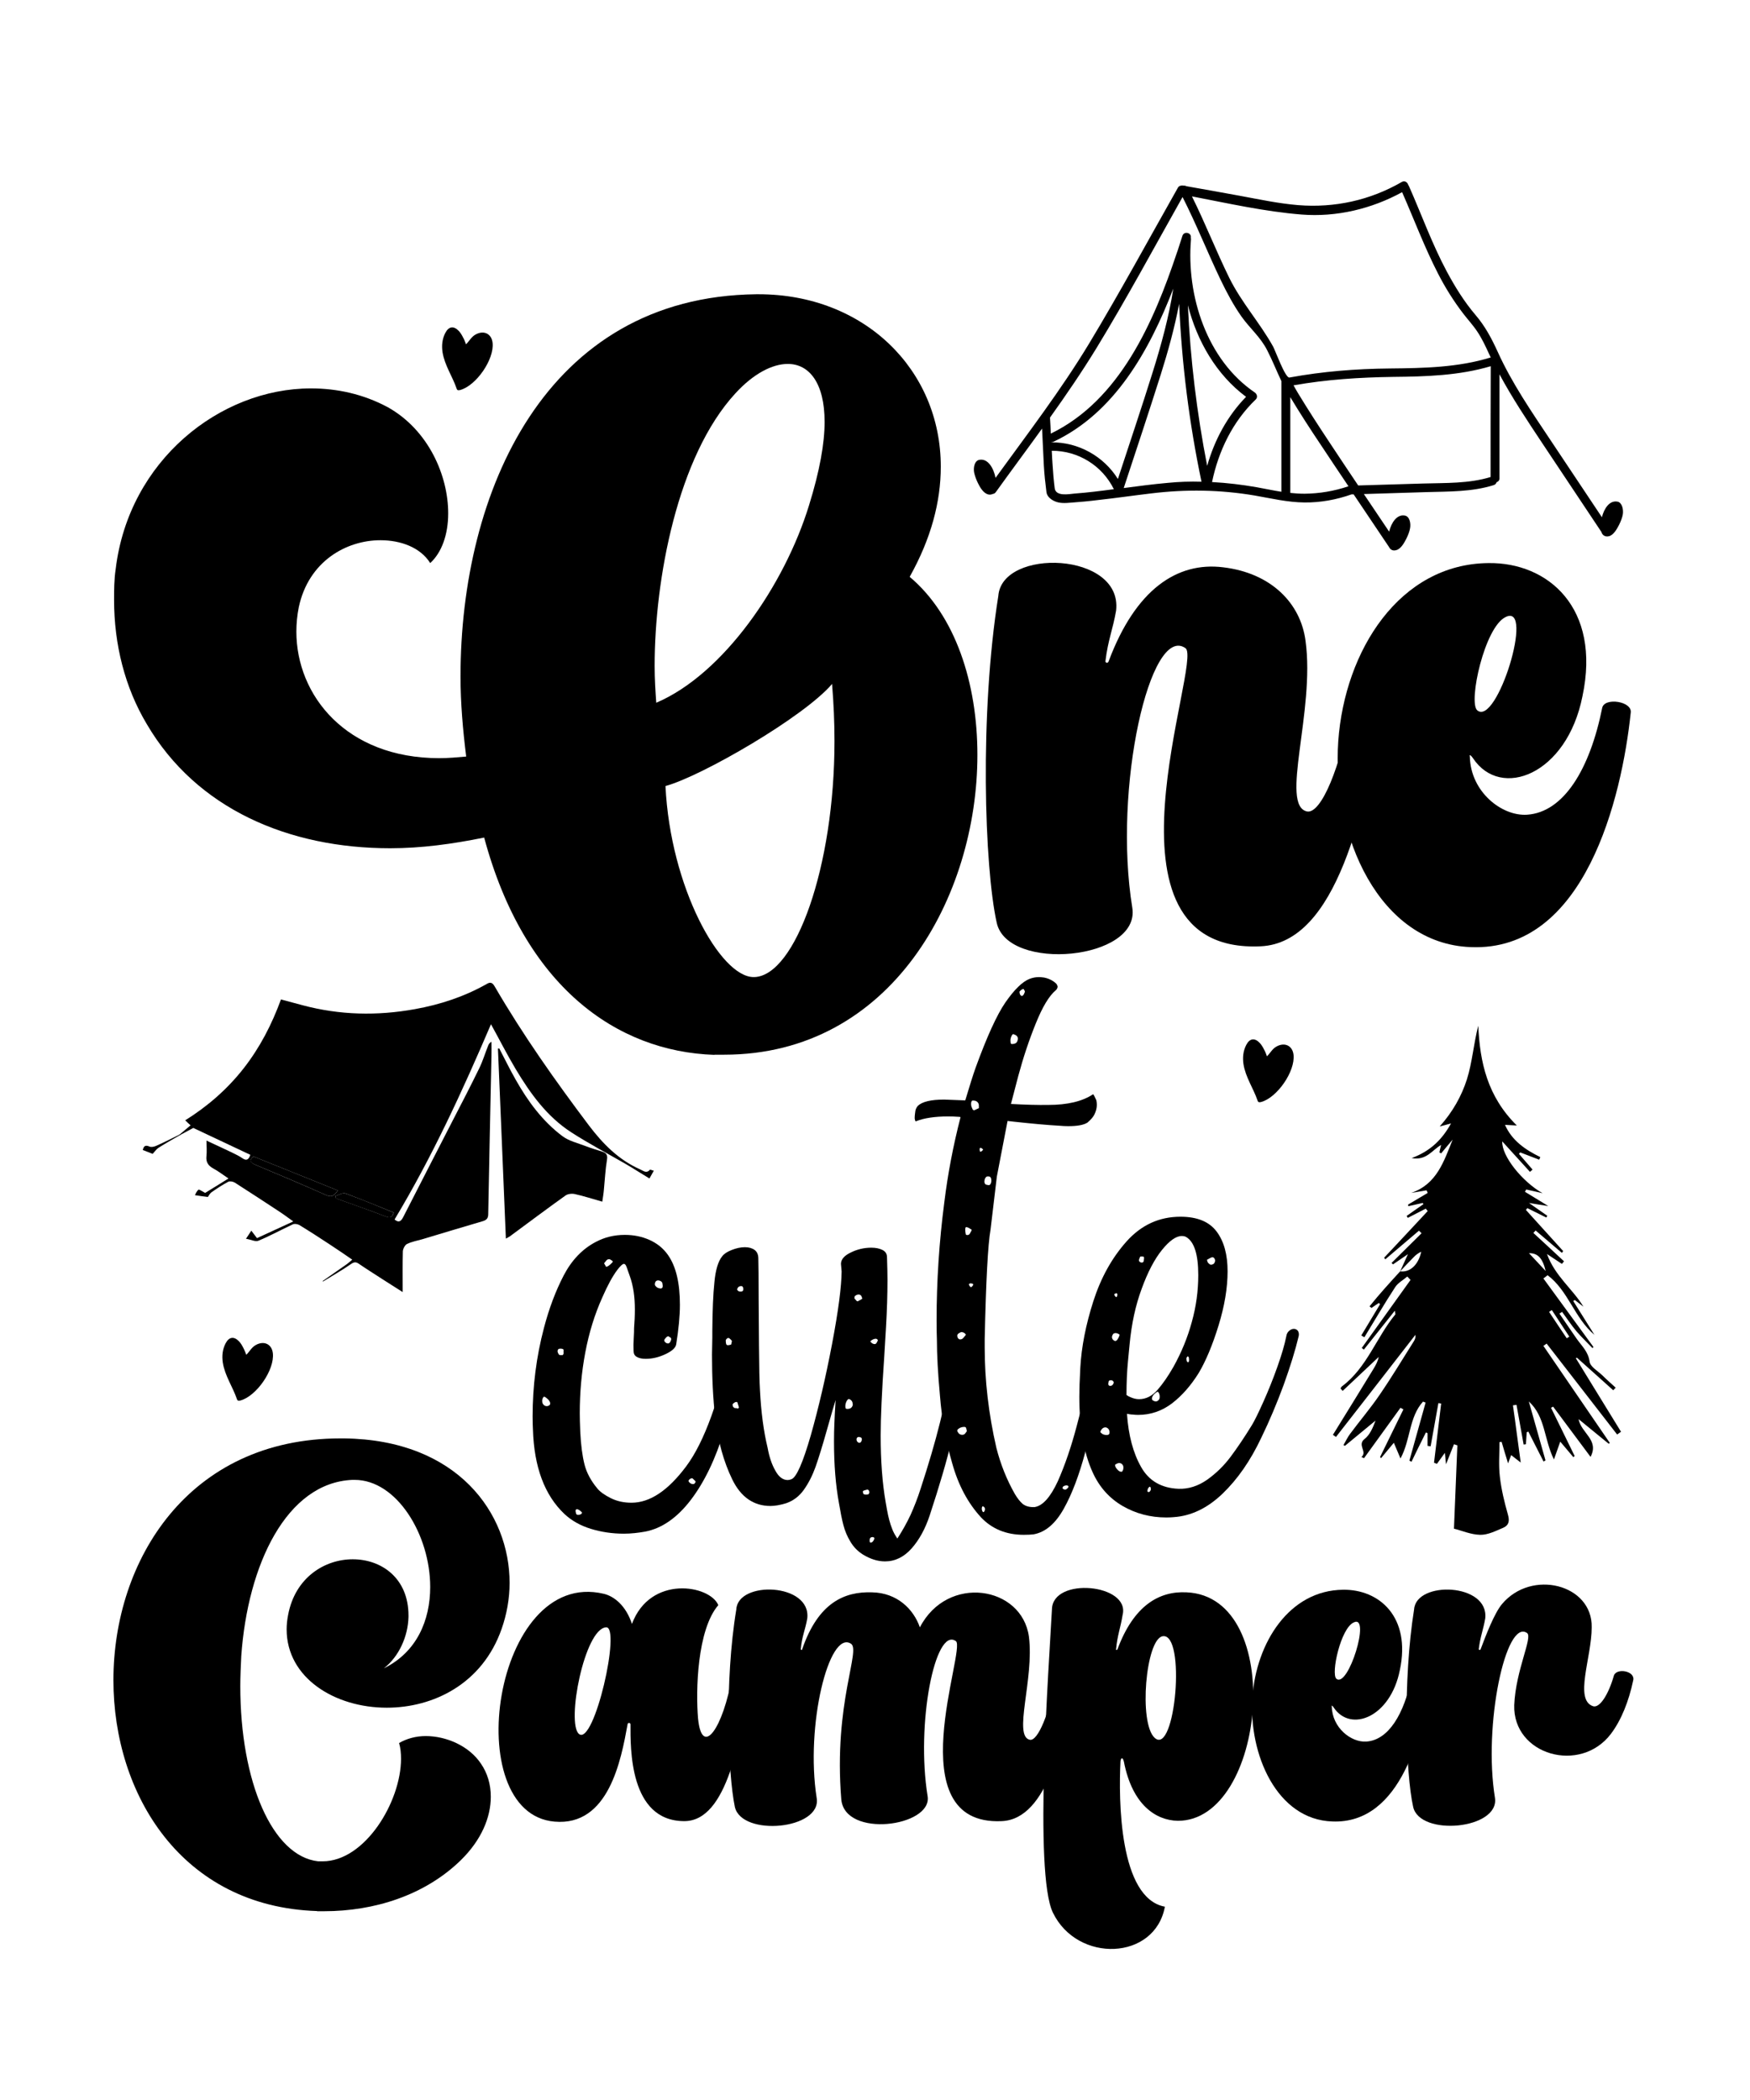
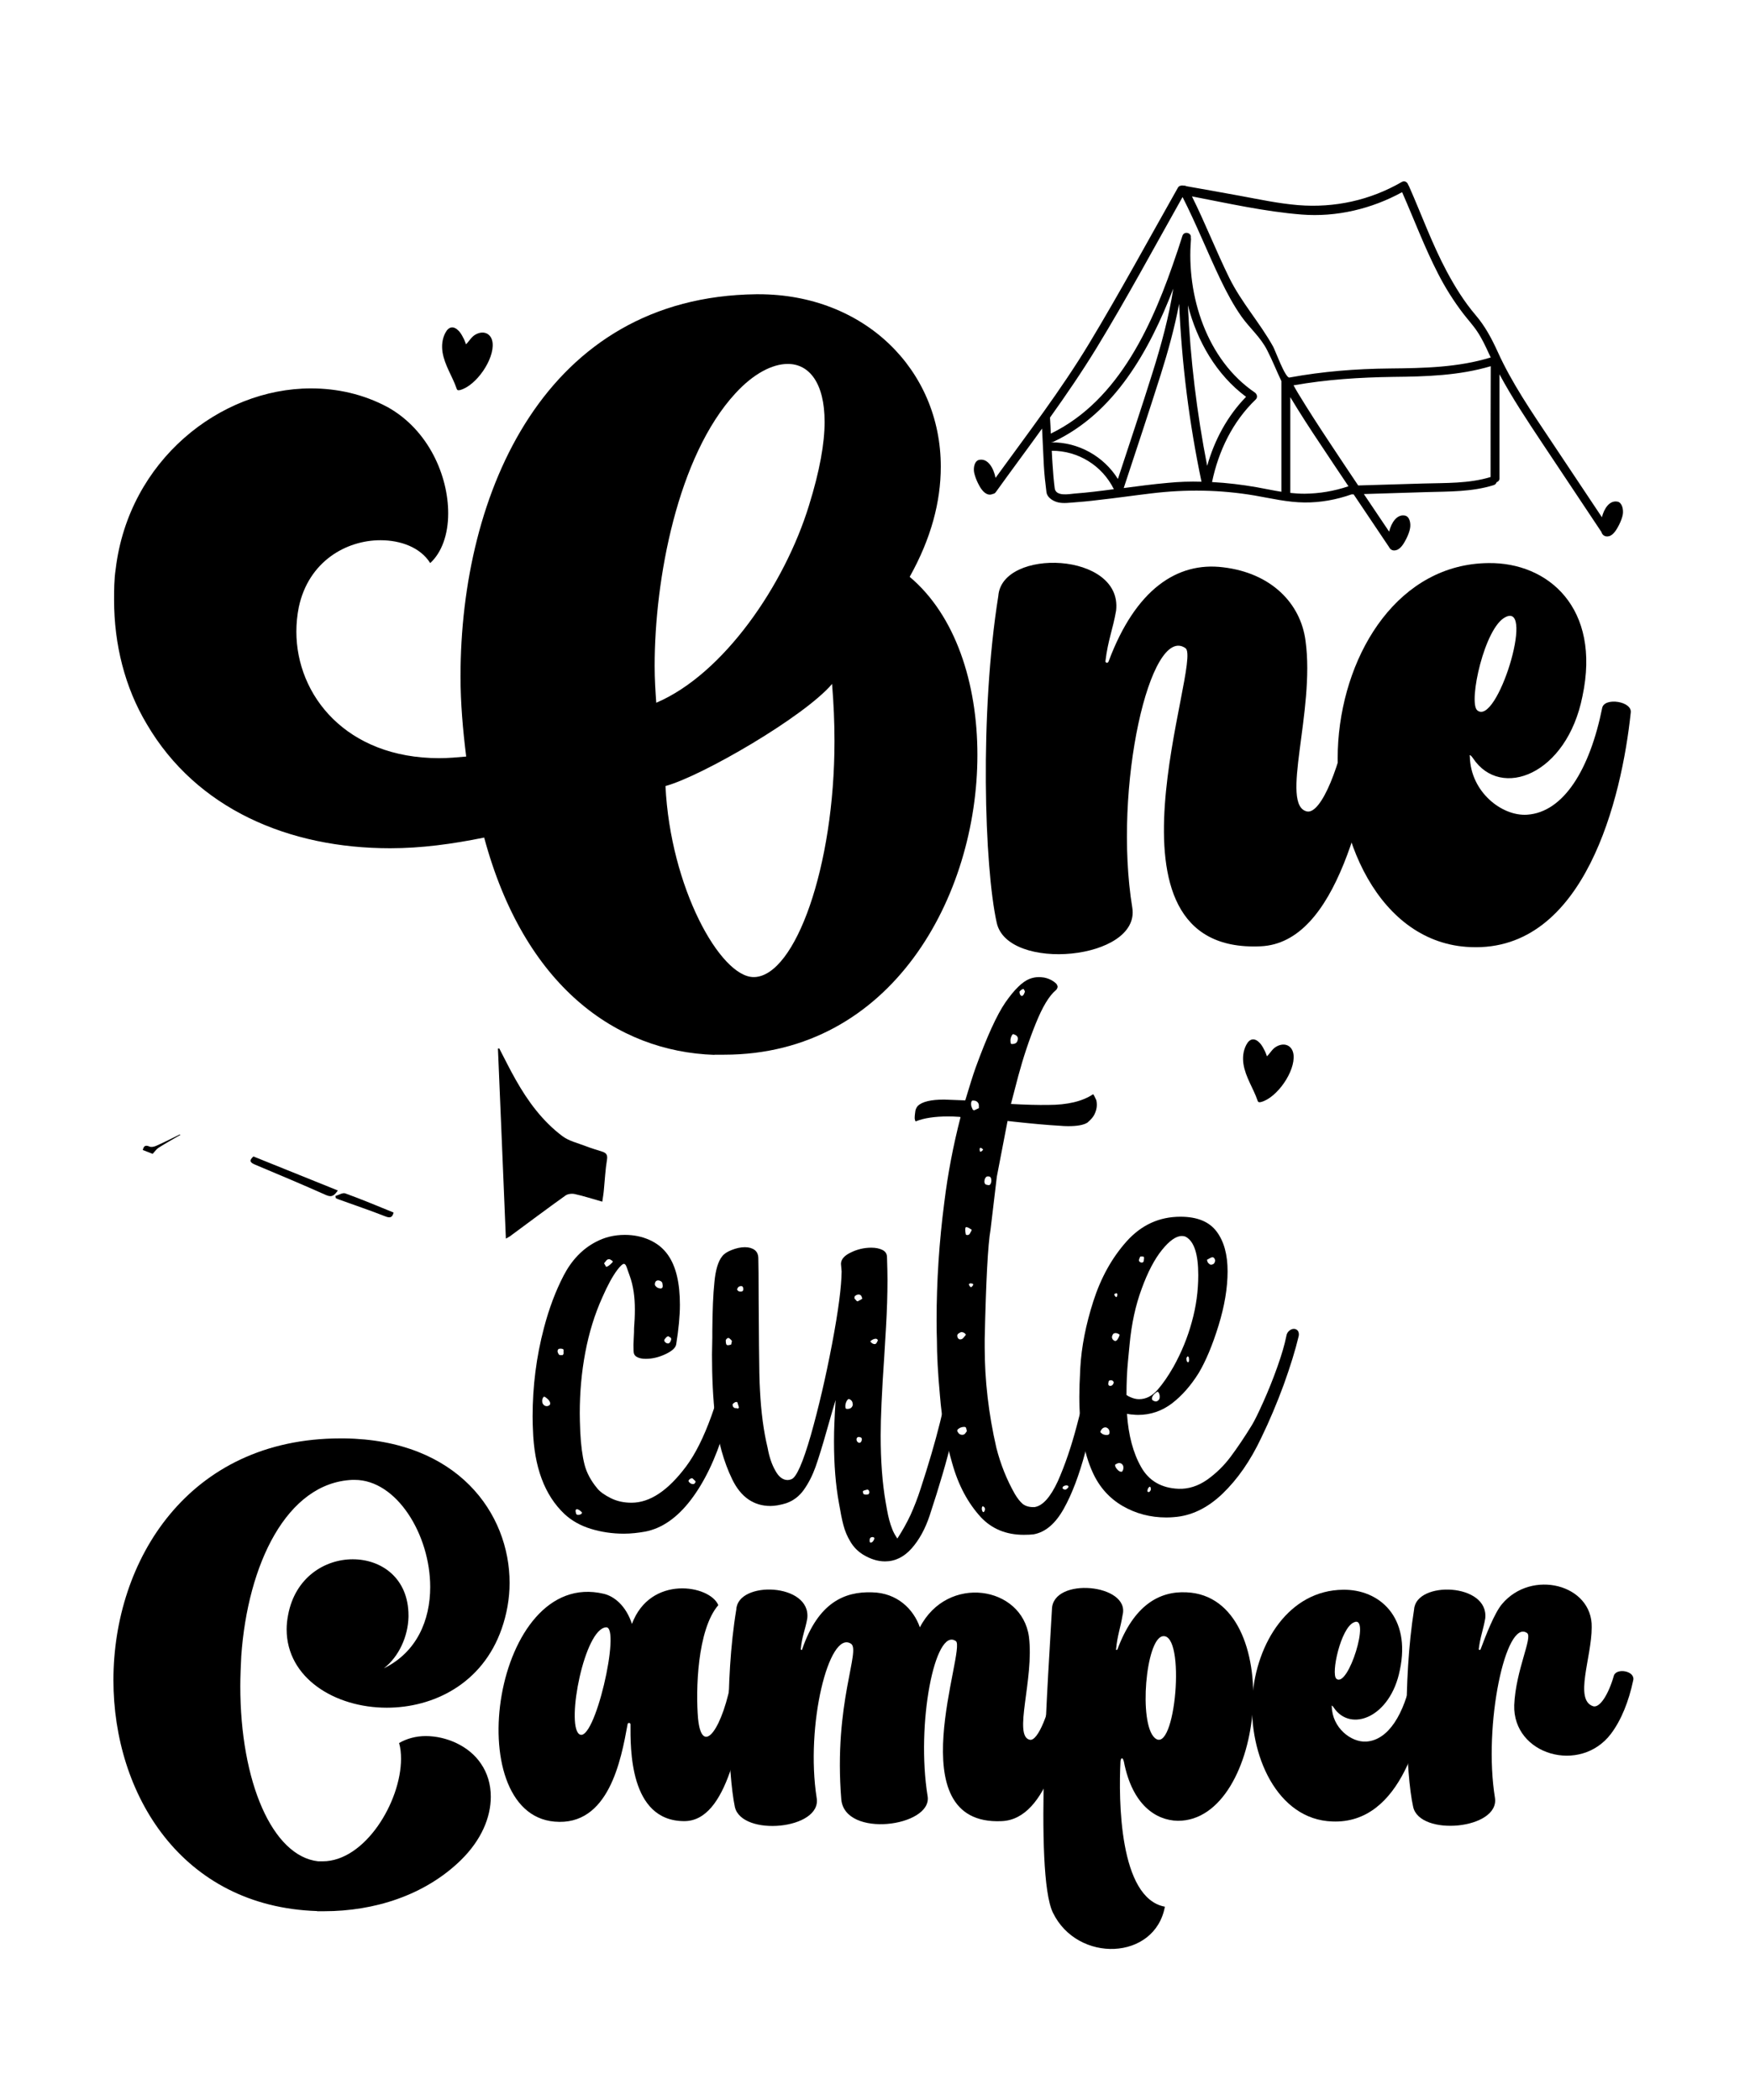
<svg xmlns="http://www.w3.org/2000/svg" version="1.1" id="Layer_1" x="0px" y="0px" viewBox="0 0 1080 1296" xml:space="preserve">
  <g>
-     <path d="M864.1,784.6c1.4-3.2,2.9-6.3,4.8-10.6c-3.6,2.5-6.4,4.4-9.2,6.3c-0.3-0.3-0.6-0.6-0.9-0.9c6.2-6.1,12.3-12.2,18.5-18.3 c-0.5-0.5-1.1-1.1-1.6-1.6c-6.9,5.9-13.9,11.8-20.8,17.7c-0.2-0.3-0.4-0.7-0.7-1c9-9.6,18-19.2,26.9-28.8c-0.4-0.5-0.8-1-1.2-1.5 c-3.7,1.9-7.4,3.8-11.1,5.7c-0.2-0.4-0.5-0.8-0.7-1.2c3.5-2.4,6.9-4.9,10.4-7.3c-0.2-0.2-0.3-0.4-0.5-0.7c-3,0.7-5.9,1.3-8.9,2 c0-0.3-0.1-0.7-0.1-1c4-2.4,8.1-4.8,12.1-7.2c-0.2-0.5-0.5-1.1-0.7-1.6c-3.2,0.5-6.3,1.1-9.5,1.6c15.9-5.4,20.2-19.6,25.6-32.9 c-2.4,2.8-4.8,5.7-7.1,8.5c-0.4-0.2-0.7-0.4-1.1-0.6c0.3-1.4,0.6-2.8,1.1-4.6c-5.6,3.1-9,9.8-18.2,8.1c11.9-4.4,19-11.8,24.3-21.4 c-2.4,0.7-4.7,1.3-7,1.9c8.1-9.1,13.5-18.8,16.8-29.1c3.3-10.5,4.1-21.8,7-33.1c1,22.5,5.6,43.6,23.8,61.6 c-3.2-0.2-5.1-0.3-7.3-0.4c4.2,9.6,12.4,15.3,21.8,19.9c-0.2,0.5-0.5,1.1-0.7,1.6c-3.9-1.5-7.8-3-11.7-4.5 c-0.3,0.3-0.5,0.6-0.8,0.9c2.8,3.2,5.6,6.5,8.4,9.7c-0.5,0.5-1,0.9-1.6,1.4c-5.7-6.3-11.5-12.7-17.1-18.8 c-0.4,9.1,12.4,24.9,24.9,32c-3.4-0.8-6.7-1.6-10.1-2.3c-0.3,0.5-0.5,0.9-0.8,1.4c4.4,2.7,8.8,5.4,14.4,8.8 c-4-0.6-7.2-1.1-11.9-1.9c4.4,3.1,7.8,5.5,11.3,7.9c-0.2,0.4-0.4,0.8-0.6,1.1c-3.9-1.9-7.8-3.9-11.7-5.8c-0.3,0.4-0.6,0.8-0.9,1.1 c7.7,8.5,15.3,16.9,23,25.4c-0.3,0.4-0.6,0.8-0.8,1.1c-5.4-4.6-10.8-9.2-16.2-13.8c-0.5,0.5-0.9,1-1.4,1.5 c6.3,5.8,12.6,11.6,18.9,17.5c-0.4,0.5-0.8,1.1-1.3,1.6c-2.7-1.8-5.4-3.6-9.2-6.1c4.9,13.6,15.8,21.5,22.5,32.5 c-1.8-1.4-3.6-2.7-5.3-4.1c-0.3,0.2-0.7,0.4-1,0.6c4.4,7,8.7,13.9,13.1,20.9c-12.3-10.3-16.1-27.2-28.9-36.8 c-0.9,0.7-1.7,1.3-2.6,2c10.3,14.1,20.6,28.2,30.9,42.3c-0.2,0.2-0.4,0.5-0.6,0.7c-3.3-3.5-6.8-6.8-9.9-10.4c-3.2-3.8-5.9-8-8.9-12 c-0.5,0.4-1,0.7-1.6,1.1c3.6,5.2,7.1,10.5,10.7,15.6c3.1,4.4,7.1,7.9,7.9,14c0.4,3.2,5.1,5.8,8,8.6c2.6,2.6,5.4,5,8.1,7.5 c-0.5,0.5-1,1.1-1.5,1.6c-7.5-6.7-14.9-13.4-22.4-20.1c-0.2,0.1-0.4,0.2-0.7,0.3c9.3,15.1,18.6,30.2,27.9,45.4 c-0.8,0.6-1.6,1.1-2.4,1.7c-14.5-18.7-29-37.4-43.5-56.1c-0.7,0.5-1.3,0.9-2,1.4c13.7,20,27.3,39.9,41,59.9 c-0.2,0.2-0.5,0.3-0.7,0.5c-6-4.9-12-9.8-18.6-15.2c1.6,8.7,12.9,12.8,7.4,23.3c-7.5-10-15.3-20.5-23.1-31 c-0.4,0.2-0.8,0.5-1.3,0.7c4.9,9.9,9.7,19.8,14.6,29.8c-0.3,0.2-0.6,0.4-0.8,0.7c-2.9-3.5-5.8-6.9-8.1-9.6c-1.2,3.3-2.3,6.5-3.9,11 c-6.2-12.5-5.2-26.4-15.5-35.8c3.4,12.1,6.9,24.3,10.3,36.4c-0.4,0.2-0.8,0.4-1.2,0.7c-3.1-6.2-6.3-12.3-9.4-18.5 c-0.3,0.1-0.7,0.3-1,0.4c-0.2,2.5-0.3,4.9-0.5,7.4c-0.5,0.1-1,0.1-1.4,0.2c-1.5-8.2-2.9-16.3-4.4-24.5c-0.7,0.1-1.5,0.2-2.2,0.3 c0.8,5.6,1.6,11.2,2.3,16.8c0.8,5.6,1.5,11.2,2.5,18.5c-2.9-2.3-4.3-3.3-5.9-4.6c-0.6,1.7-1.1,3-1.9,5.1c-1.5-4.9-2.8-9.1-4-13.3 c-0.4,0.1-0.9,0.1-1.3,0.2c0,7-0.6,14.1,0.2,21.1c0.9,8,2.8,15.9,5,23.6c1.2,4.1,0.5,6.7-3,8.2c-4.5,1.9-9.4,4.4-14.1,4.3 c-5.7-0.1-11.4-2.6-16.2-3.8c0.7-17.8,1.4-34.6,2.1-51.4c-0.7-0.2-1.4-0.5-2.1-0.7c-1.5,3.9-3.1,7.8-4.9,12.4 c-0.3-2.8-0.5-4.8-0.7-7.1c-1.7,2.4-3.3,4.6-4.9,6.8c-0.6-0.2-1.2-0.5-1.8-0.7c1.5-12.2,2.9-24.3,4.4-36.5 c-0.6-0.1-1.1-0.2-1.7-0.3c-1.6,8.9-3.2,17.8-4.8,26.7c-0.6-0.1-1.2-0.2-1.9-0.3c0-2.6,0-5.2,0-7.8c-0.3-0.2-0.7-0.3-1-0.5 c-3,6-6,12-8.9,18.1c-0.4-0.2-0.9-0.4-1.3-0.7c3.3-11.9,6.7-23.9,10-35.8c-0.5-0.2-1-0.4-1.6-0.6c-8.7,9.6-7.6,23.5-13.9,35.1 c-1.5-3.6-2.8-6.6-4.1-9.7c-2.4,2.9-5.2,6.2-7.9,9.5c-0.2-0.2-0.4-0.5-0.6-0.7c4.8-9.8,9.6-19.6,14.4-29.4c-0.6-0.3-1.2-0.7-1.8-1 c-7.5,10.4-15,20.7-22.5,31.1c-0.5-0.2-1.1-0.5-1.6-0.7c3.9-3.3-2.9-7.4,2-11.2c3.3-2.6,5.1-7,6.7-11.3 c-6.3,5.2-12.6,10.4-18.9,15.6c-0.3-0.2-0.6-0.3-0.9-0.5c1.4-2.3,2.5-4.8,4.1-6.9c6-8.1,12.6-15.8,18.3-24.2 c7.4-10.8,14.2-22.1,21.2-33.2c0.6-1,1-2.2,0.8-3.7c-16.3,21-32.6,42-49,63c-0.6-0.4-1.3-0.9-1.9-1.3c8.4-13.6,16.8-27.2,25.1-40.8 c1.4-2.3,2.6-4.6,3.2-7.3c-7.4,7-14.9,14-22.3,21c-0.4-0.5-0.9-1-1.3-1.5c0.3-0.5,0.5-1.1,1-1.4c15.3-11.5,21.1-30.1,32.8-44.3 c0.2-0.2-0.1-0.8-0.3-2.3c-6.7,8.4-12.9,16.2-19.1,24c-0.4-0.3-0.9-0.7-1.3-1c10-14,20.1-28,30.1-42c-0.7-0.7-1.3-1.4-2-2.1 c-2.5,2.2-5.8,3.9-7.5,6.6c-6.6,10.1-12.7,20.6-19,30.9c-0.6-0.4-1.3-0.8-1.9-1.1c3.9-6.4,7.7-12.9,11.6-19.3 c-0.2-0.3-0.5-0.5-0.7-0.8c-1.5,1-3.1,2-4.6,3.1c-0.4-0.3-0.8-0.7-1.2-1C851.3,798.6,857.7,791.6,864.1,784.6 c5.9,0.8,11.2-3.8,13-12.1c-1.8,0.8-3.4,2-4.7,3.4C869.5,778.8,866.8,781.7,864.1,784.6z M943.6,773.4c3.8,4.1,7.1,7.5,10.3,11 C952,776.4,949,773.3,943.6,773.4z M957.7,808.5c-0.6,0.4-1.1,0.7-1.7,1.1c3.6,5.4,7.2,10.9,10.9,16.3c0.5-0.3,1.1-0.7,1.6-1 C964.9,819.4,961.3,814,957.7,808.5z" />
    <path d="M781.9,651.9c2.1-2.1,3.3-4.6,5.8-6c5.1-2.9,10-0.6,10.6,5.1c1.1,10.2-10.1,26.4-20,29.1c-1.2,0.3-1.9,0.2-2.2-0.9 c-2.6-7.6-7.4-14.3-8.7-22.5c-0.6-4.1-0.2-8.1,1.7-11.8c2.1-4.1,5.2-4.6,8.4-1.2c1.1,1.2,1.9,2.6,2.6,4 C780.9,649,781.3,650.4,781.9,651.9z" />
    <path d="M287.6,212.5c2.1-2.1,3.3-4.6,5.8-6c5.1-2.9,10-0.6,10.6,5.1c1.1,10.2-10.1,26.4-20,29.1c-1.2,0.3-1.9,0.2-2.2-0.9 c-2.6-7.6-7.4-14.3-8.7-22.5c-0.6-4.1-0.2-8.1,1.7-11.8c2.1-4.1,5.2-4.6,8.4-1.2c1.1,1.2,1.9,2.6,2.6,4 C286.6,209.6,287,211,287.6,212.5z" />
-     <path d="M152,836.1c2.1-2.1,3.3-4.6,5.8-6c5.1-2.9,10-0.6,10.6,5.1c1.1,10.2-10.1,26.4-20,29.1c-1.2,0.3-1.9,0.2-2.2-0.9 c-2.6-7.6-7.4-14.3-8.7-22.5c-0.6-4.1-0.2-8.1,1.7-11.8c2.1-4.1,5.2-4.6,8.4-1.2c1.1,1.2,1.9,2.6,2.6,4 C150.9,833.2,151.4,834.6,152,836.1z" />
    <g>
      <g>
        <path d="M440.9,651c-60.5-2-117.4-42.3-142.1-134.1c-19.7,4-38.8,6.6-58,6.6c-62.5,0-119.5-24.2-150.2-76.6 c-13.6-22.7-20.2-49.4-20.2-76.6c0-6,0-12.6,1-19.2c8.1-67,64.5-111.4,120.5-111.4c16.1,0,32.3,3.5,47.4,11.6 c25.2,14.1,37.3,42.3,37.3,65.5c0,13.1-4,24.2-11.1,30.7c-6-9.6-18.1-14.1-30.7-14.1c-21.2,0-44.4,13.1-50.4,41.3 c-1,5-1.5,10.1-1.5,15.1c0,39.3,30.7,78.1,88.2,78.1c5.5,0,11.1-0.5,16.6-1c-2-16.1-3.5-32.8-3.5-49.4 c0-113.9,52.4-234.4,182.5-235.9h1.5c65,0,112.4,46.4,112.4,106.4c0,21.7-6,44.4-19.2,68c28.2,23.7,41.8,65.5,41.8,109.9 c0,87.2-52.9,185-156.3,185H440.9z M499.3,311.8c6.6-21.2,9.6-38.3,9.6-51.4c0-24.2-9.6-35.8-22.7-35.8c-9.6,0-21.2,6-32.3,18.1 c-35.8,38.8-49.9,114.9-49.9,168.3c0,8.1,0.5,15.6,1,22.7C446.4,416.1,484.2,361.1,499.3,311.8z M515,457.4 c0-11.6-0.5-23.2-1.5-35.3c-17.1,20.2-80.6,57-102.8,63c3,62.5,33.8,117.9,54.4,117.9h0.5C490.8,602.1,515,535,515,457.4z" />
        <path d="M688.8,376.8c-2,11.6-5,18.1-6.6,31.3c0,1,1.5,1.5,2,0c16.6-44.4,42.3-61.5,70.6-58c29.7,3.5,47.9,22.2,50.9,45.4 c6,43.3-16.1,101.8,1,105.3c8.6,1.5,20.7-27.2,27.2-65c1.5-8.1,21.7-6,19.7,4c-11.6,59-28.2,142.1-75.6,144.2 c-106.9,5-35.3-176.4-46.4-184c-21.7-15.1-44.9,86.2-32.8,160.3c5,32.3-77.1,39.8-83.7,9.1c-7.6-34.3-10.6-129,1-201.6 C618.3,338,692.9,340.5,688.8,376.8z" />
        <path d="M825.9,457.4c4-55.9,37.8-109.4,92.7-109.9c36.8-0.5,69.6,27.7,58,82.2c-9.6,48.4-50.4,64-67.5,38.3c-1-1.5-2.5-3-2-1 c0.5,21.7,19.7,36.8,35.3,35.8c22.7-1.5,38.8-28.2,46.4-66c1.5-6.6,18.6-4,17.6,3c-5.5,52.4-28.2,147.7-98.8,144.7 C851.1,582.4,821.9,515.9,825.9,457.4z M911.6,438.3c12.1,10.6,35.8-66.5,17.6-57.5C916.2,386.9,906.1,433.2,911.6,438.3z" />
      </g>
    </g>
    <g>
      <g>
-         <path d="M454,823.9c0.5,0,1,0.2,1.6,0.5c0.5,0.3,0.8,0.6,0.8,0.8c-1,21-4.2,40.2-9.5,57.7c-5.3,17.5-12.2,31.8-20.6,42.8 c-8.4,11-17.8,17.5-28,19.5c-4.5,0.8-8.9,1.3-13.3,1.3c-7.1,0-13.9-1-20.4-3c-6.5-2-11.9-5.1-16.2-9.1 c-12.3-11.6-18.8-29-19.5-52.2c-0.1-1.8-0.2-4.4-0.2-8c0-18.7,2.3-36.9,7-54.7c3.2-12.2,7.3-23,12.2-32.4 c4.9-9.4,11.5-16.3,19.7-20.6c5.4-2.9,11.4-4.4,18-4.4c5.4,0,10.5,1,15.2,3.1c4.7,2.1,8.6,5.2,11.5,9.4c4.9,7,7.3,17.2,7.3,30.6 c0,7-0.8,15.2-2.3,24.5c-0.4,2.2-2.7,4.2-6.8,6.1c-4.1,1.9-8.1,2.8-12,2.8c-2.3,0-4.1-0.4-5.5-1.2c-1.4-0.8-2-2-2-3.7 c-0.1-2.4-0.1-5,0.1-7.9c0.2-2.9,0.2-4.9,0.2-6c0.3-4,0.5-7.8,0.5-11.6c0-7.9-1-14.8-3.1-20.6c-0.1-0.4-0.5-1.5-1.1-3.1 c-0.5-1.7-1-2.8-1.3-3.5c-0.4-0.7-0.8-1-1.3-1c-0.8,0-2.2,1.3-4.1,3.8c-2.9,3.9-5.9,9.4-9.1,16.7c-4.8,10.6-8.3,22-10.6,34.2 c-2.3,12.2-3.4,24.7-3.4,37.5c0,2.6,0.1,6.4,0.3,11.4c0.4,8.2,1.3,14.9,2.6,20.1c1.3,5.2,4,10.2,8.1,15.1c1.7,2,4.4,3.9,8.2,5.8 c3.8,1.9,8.1,2.8,12.7,2.8c11.4,0,22.6-7.5,33.8-22.5c11.2-15,20.7-41.4,28.6-79.1C452.1,824.5,452.8,823.9,454,823.9z M339.5,865.7c-0.2-0.8-0.7-1.6-1.5-2.3c-0.8-0.7-1.4-1.2-2-1.4c-0.2-0.1-0.4-0.1-0.6,0.2c-0.5,0.6-0.8,1.4-0.8,2.3 c0,0.7,0.1,1.3,0.3,1.6c0.5,1.1,1.4,1.7,2.5,1.7c0.6,0,1.1-0.2,1.6-0.5C339.5,866.9,339.6,866.4,339.5,865.7z M347.8,835.4 c0,0,0-0.7,0-2.2v-0.3c-0.4-0.4-1-0.6-1.9-0.6c-0.6,0-1,0.1-1.3,0.3c-0.3,0.3-0.5,0.8-0.5,1.4c0,0.4,0.2,0.9,0.5,1.4 c0.2,0.6,0.6,0.9,1.3,0.9h1.1h0.2l0.3-0.3C347.7,835.6,347.8,835.4,347.8,835.4z M359.1,933.7c0.1-0.1,0.1-0.2,0.1-0.2 c-0.1-0.1-0.1-0.1-0.1-0.2c-1.3-1.3-2.3-1.9-3.1-1.9c-0.2,0-0.4,0.1-0.5,0.2c-0.2,0.2-0.3,0.5-0.3,0.9c0,0.2,0.1,0.7,0.3,1.6 c0.2,0.5,0.6,0.8,1.3,0.8c0.9,0,1.7-0.3,2.2-0.8C359,934,359.1,933.9,359.1,933.7z M372.8,779.7c0,0,0.3,0.4,0.8,1.3l0.2,0.5 c0.2,0.2,0.4,0.3,0.5,0.3c0.8-0.2,2-1,3.4-2.5l0.3-0.3c0.2-0.3,0.2-0.6,0-0.8l-0.9-0.6c-0.4-0.3-0.8-0.5-1.3-0.5 c-0.7,0-1.4,0.4-2,1.3C373.1,779.2,372.8,779.7,372.8,779.7z M404.3,793.3c0.6,0.9,1.4,1.5,2.3,1.7l1.1,0.2 c0.2,0,0.5-0.1,0.9-0.3c0.4-0.4,0.5-1.1,0.3-2.2c0-0.8-0.3-1.5-0.9-1.9c-0.6-0.4-1.3-0.6-1.9-0.6c-0.8,0-1.4,0.4-1.7,1.1 C404.1,792,404,792.7,404.3,793.3z M409.9,827.2c0,0.4,0.3,0.8,0.8,1.3c0.5,0.4,1,0.6,1.6,0.6h0.2c0.4-0.1,0.8-0.4,1.1-0.9 c0.3-0.5,0.5-1,0.6-1.5c0.1-0.6-0.1-1-0.5-1.3l-1.4-0.8l-0.3,0.2c-0.4,0-1.1,0.7-2,2V827.2z M429.3,914.2l-2-1.9h-0.3 c-0.4,0-0.8,0.2-1.3,0.5c-0.4,0.4-0.7,0.7-0.8,1v0.2c0.1,0.4,0.4,0.8,1,1.3c0.6,0.4,1.2,0.6,1.8,0.6c0.4,0,0.7-0.1,0.9-0.3 l0.6-0.8V914.2z" />
+         <path d="M454,823.9c0.5,0,1,0.2,1.6,0.5c0.5,0.3,0.8,0.6,0.8,0.8c-1,21-4.2,40.2-9.5,57.7c-5.3,17.5-12.2,31.8-20.6,42.8 c-8.4,11-17.8,17.5-28,19.5c-4.5,0.8-8.9,1.3-13.3,1.3c-7.1,0-13.9-1-20.4-3c-6.5-2-11.9-5.1-16.2-9.1 c-12.3-11.6-18.8-29-19.5-52.2c-0.1-1.8-0.2-4.4-0.2-8c0-18.7,2.3-36.9,7-54.7c3.2-12.2,7.3-23,12.2-32.4 c4.9-9.4,11.5-16.3,19.7-20.6c5.4-2.9,11.4-4.4,18-4.4c5.4,0,10.5,1,15.2,3.1c4.7,2.1,8.6,5.2,11.5,9.4c4.9,7,7.3,17.2,7.3,30.6 c0,7-0.8,15.2-2.3,24.5c-0.4,2.2-2.7,4.2-6.8,6.1c-4.1,1.9-8.1,2.8-12,2.8c-2.3,0-4.1-0.4-5.5-1.2c-1.4-0.8-2-2-2-3.7 c-0.1-2.4-0.1-5,0.1-7.9c0.2-2.9,0.2-4.9,0.2-6c0.3-4,0.5-7.8,0.5-11.6c0-7.9-1-14.8-3.1-20.6c-0.1-0.4-0.5-1.5-1.1-3.1 c-0.5-1.7-1-2.8-1.3-3.5c-0.4-0.7-0.8-1-1.3-1c-0.8,0-2.2,1.3-4.1,3.8c-2.9,3.9-5.9,9.4-9.1,16.7c-4.8,10.6-8.3,22-10.6,34.2 c-2.3,12.2-3.4,24.7-3.4,37.5c0,2.6,0.1,6.4,0.3,11.4c0.4,8.2,1.3,14.9,2.6,20.1c1.3,5.2,4,10.2,8.1,15.1c1.7,2,4.4,3.9,8.2,5.8 c3.8,1.9,8.1,2.8,12.7,2.8c11.4,0,22.6-7.5,33.8-22.5c11.2-15,20.7-41.4,28.6-79.1C452.1,824.5,452.8,823.9,454,823.9z M339.5,865.7c-0.2-0.8-0.7-1.6-1.5-2.3c-0.8-0.7-1.4-1.2-2-1.4c-0.2-0.1-0.4-0.1-0.6,0.2c-0.5,0.6-0.8,1.4-0.8,2.3 c0,0.7,0.1,1.3,0.3,1.6c0.5,1.1,1.4,1.7,2.5,1.7c0.6,0,1.1-0.2,1.6-0.5C339.5,866.9,339.6,866.4,339.5,865.7z M347.8,835.4 c0,0,0-0.7,0-2.2v-0.3c-0.4-0.4-1-0.6-1.9-0.6c-0.6,0-1,0.1-1.3,0.3c-0.3,0.3-0.5,0.8-0.5,1.4c0,0.4,0.2,0.9,0.5,1.4 c0.2,0.6,0.6,0.9,1.3,0.9h1.1h0.2l0.3-0.3C347.7,835.6,347.8,835.4,347.8,835.4M359.1,933.7c0.1-0.1,0.1-0.2,0.1-0.2 c-0.1-0.1-0.1-0.1-0.1-0.2c-1.3-1.3-2.3-1.9-3.1-1.9c-0.2,0-0.4,0.1-0.5,0.2c-0.2,0.2-0.3,0.5-0.3,0.9c0,0.2,0.1,0.7,0.3,1.6 c0.2,0.5,0.6,0.8,1.3,0.8c0.9,0,1.7-0.3,2.2-0.8C359,934,359.1,933.9,359.1,933.7z M372.8,779.7c0,0,0.3,0.4,0.8,1.3l0.2,0.5 c0.2,0.2,0.4,0.3,0.5,0.3c0.8-0.2,2-1,3.4-2.5l0.3-0.3c0.2-0.3,0.2-0.6,0-0.8l-0.9-0.6c-0.4-0.3-0.8-0.5-1.3-0.5 c-0.7,0-1.4,0.4-2,1.3C373.1,779.2,372.8,779.7,372.8,779.7z M404.3,793.3c0.6,0.9,1.4,1.5,2.3,1.7l1.1,0.2 c0.2,0,0.5-0.1,0.9-0.3c0.4-0.4,0.5-1.1,0.3-2.2c0-0.8-0.3-1.5-0.9-1.9c-0.6-0.4-1.3-0.6-1.9-0.6c-0.8,0-1.4,0.4-1.7,1.1 C404.1,792,404,792.7,404.3,793.3z M409.9,827.2c0,0.4,0.3,0.8,0.8,1.3c0.5,0.4,1,0.6,1.6,0.6h0.2c0.4-0.1,0.8-0.4,1.1-0.9 c0.3-0.5,0.5-1,0.6-1.5c0.1-0.6-0.1-1-0.5-1.3l-1.4-0.8l-0.3,0.2c-0.4,0-1.1,0.7-2,2V827.2z M429.3,914.2l-2-1.9h-0.3 c-0.4,0-0.8,0.2-1.3,0.5c-0.4,0.4-0.7,0.7-0.8,1v0.2c0.1,0.4,0.4,0.8,1,1.3c0.6,0.4,1.2,0.6,1.8,0.6c0.4,0,0.7-0.1,0.9-0.3 l0.6-0.8V914.2z" />
        <path d="M589.8,840.8c1.5,0,2.2,0.2,2.2,0.5c0.1,1.6,0.2,3.9,0.2,7c0,13.4-1.6,26.7-4.7,39.8c-3.1,13.1-7.7,28.8-13.8,47.3 c-2.7,8.1-6.4,14.9-11.1,20.2c-4.7,5.3-10.2,8-16.4,8c-4.5,0-9-1.4-13.6-4.2c-3.2-2-5.8-4.6-7.8-8c-2-3.3-3.4-6.7-4.3-10.2 c-0.9-3.4-1.8-7.9-2.7-13.3c-2.1-11.3-3.1-24-3.1-38.3c0-4.6,0.1-8,0.2-10.3c0.1-3.6,0.4-8.8,0.8-15.3c-0.8,2.6-2.7,8.9-5.5,18.9 c-2.7,9.6-5,17-6.9,22.4c-1.9,5.3-4.3,10-7.2,14.1c-2.9,4.1-6.6,6.8-10.9,8.3c-3.6,1.1-6.9,1.7-9.7,1.7 c-10.4,0-18.3-5.5-23.6-16.4s-8.8-23.6-10.5-37.8c-1.4-12.3-2-25.3-2-39.1l0.2-10.8v-4.1c0.1-12.5,0.5-22.5,1.3-30 c0.7-7.5,2.3-12.8,4.8-15.9c1.1-1.5,3.1-2.8,5.9-3.9c2.8-1.1,5.5-1.7,8.1-1.7c2.5,0,4.5,0.6,6,1.7c1.5,1.1,2.3,2.9,2.3,5.3 c0.1,3.1,0.2,11.8,0.2,26.1c0,4.3,0.1,13.4,0.2,27.3c0.1,13.9,0.3,23.2,0.6,27.8c0.7,13.8,2.3,25.6,4.7,35.5 c1,5.6,2.6,10.4,4.8,14.2c2.1,3.9,4.7,5.8,7.6,5.8c0.7,0,1.5-0.2,2.3-0.5c3.1-1.1,7.1-10.2,12-27.2c4.8-17,9.2-35.8,13.1-56.3 c3.9-20.5,5.8-35.4,5.9-44.7L519,780c0-2.7,2-5.1,6-7c4-2,8.3-3,12.7-3c2.8,0,5.1,0.5,6.9,1.4c1.8,0.9,2.7,2.3,2.8,4.2 c0.2,6.3,0.3,11,0.3,14.2c0,9.1-0.3,18.8-0.9,29.1s-1,16.5-1.1,18.4c-1.5,21.7-2.2,37.9-2.2,48.6c0,15.5,1,29.3,3.1,41.3 c0.1,0.6,0.4,2.1,0.8,4.5c0.4,2.3,0.9,4.5,1.4,6.4c0.5,1.9,1.1,3.7,1.7,5.2c0.7,2,1.8,4,3.1,5.9l0.2,0.3 c3.1-4.8,5.8-9.6,8.1-14.5c2.2-4.9,4.4-10.4,6.3-16.4c4.8-14.7,8.8-28.2,11.9-40.7c3.1-12.4,5.3-24.6,6.6-36.6 C586.8,841,587.9,840.8,589.8,840.8z M449.3,830.2c1.5-0.2,2.4-0.5,3-0.8c0.2-0.2,0.3-0.4,0.2-0.6c-0.3-0.8-1.1-1.8-2.3-2.8 l-0.6-0.3c-0.4,0-0.8,0.2-1.1,0.5c-0.3,0.3-0.5,0.6-0.6,0.9c0,1.6,0.2,2.5,0.5,2.8c0.2,0.2,0.5,0.3,0.9,0.3H449.3z M456,868.5 c-0.3-1.1-0.6-2.1-0.9-3c-0.1-0.2-0.3-0.3-0.5-0.3c-0.4,0-0.9,0.1-1.3,0.4c-0.5,0.3-0.8,0.5-1,0.9l-0.2,0.2 c0,0.7,0.2,1.3,0.5,1.7c0.4,0.4,0.8,0.6,1.1,0.6h0.6l0.9,0.2h0.3c0.2,0,0.3-0.1,0.3-0.3C456,868.8,456,868.7,456,868.5z M458.4,794.2c-0.1-0.3-0.5-0.5-1.1-0.5c-1.1,0-1.9,0.6-2.3,1.7c-0.1,0.4-0.1,0.7,0.2,0.9c0.3,0.5,0.9,0.8,1.9,0.8 c1,0,1.6-0.4,1.6-1.3C458.7,795.1,458.7,794.6,458.4,794.2z M526.2,866.5c0-1.5-0.7-2.5-2.2-3.1h-0.3c-0.5,0.2-1,0.8-1.4,1.7 c-0.4,0.9-0.6,1.8-0.6,2.7c0,0.7,0.1,1.2,0.2,1.4c0.2,0.2,0.4,0.3,0.9,0.3h0.2c1.8,0,2.9-0.8,3.3-2.5V866.5z M527.3,801.3 c0,0,0.3,0.3,0.8,0.9c0.4,0.6,0.8,0.9,1.3,0.9l0.3-0.2l1.7-0.9l0.2-0.2c0.3,0,0.5-0.2,0.5-0.5c0-0.2-0.2-0.7-0.6-1.6 c-0.4-0.5-0.9-0.8-1.6-0.8c-0.5,0-1,0.1-1.5,0.4c-0.5,0.3-0.8,0.5-1,0.9C527.3,801,527.3,801.3,527.3,801.3z M531.4,889.8 c0.3-0.4,0.4-0.9,0.5-1.4c0-0.9-0.4-1.4-1.1-1.4l-0.6-0.2c-0.9,0-1.5,0.4-1.6,1.3v0.3c0,0.9,0.5,1.6,1.4,2h0.3 C530.8,890.4,531.2,890.2,531.4,889.8z M536.5,921.2c0-0.5-0.1-1-0.3-1.4c-0.3-0.3-0.6-0.5-0.8-0.5h-0.2 c-1.4,0.3-2.2,0.6-2.5,0.8c-0.1,0.1-0.2,0.3-0.2,0.5c0,0.3,0.1,0.7,0.3,1.1v0.2c0.3,0.3,0.9,0.5,1.7,0.5c0.6,0,1.1-0.1,1.4-0.2 l0.3-0.3L536.5,921.2z M539.5,949.3c0-0.3-0.1-0.5-0.3-0.5c-0.1-0.1-0.3-0.2-0.6-0.2c-1.3,0-1.9,0.6-1.9,1.9v0.8 c0,0.2,0.1,0.4,0.2,0.5c0.1,0.1,0.3,0.2,0.5,0.2c0.4,0,0.8-0.2,1.3-0.7c0.4-0.5,0.7-1,0.8-1.6l0.2-0.2V949.3z M541.8,827.2 c0,0-0.2-0.3-0.5-0.8h-0.2c-0.1-0.1-0.3-0.2-0.6-0.2c-0.9,0-2,0.4-3.1,1.3l-0.3,0.3l0.2,0.3c0.7,0.9,1.6,1.4,2.5,1.4 c0.4,0,0.8-0.2,1.1-0.6C541.5,827.8,541.8,827.2,541.8,827.2z" />
        <path d="M615.2,726.1c0,0-1.3,10.9-3.9,32.8c-1.6,8.9-2.8,31.3-3.6,67.4v5.3c0,20.3,2.4,41,7.2,61.9c2.6,10.2,6.4,19.7,11.4,28.5 c1.6,2.7,3.2,4.7,4.8,6.1c1.9,1.5,4.3,2.1,7.3,2c5-0.7,9.8-6,14.4-15.9c4.4-9.9,8.3-21.3,11.7-34.2c3.5-13.2,6.4-24.7,8.4-34.4 c1.3-5.6,2.6-10.7,3.9-15.2c0.8-2.5,1.9-3.8,3.3-3.9h0.5c1.3,0,2.2,0.5,3,1.6c0.6,0.9,0.9,2,0.9,3.1c0,0.4-0.1,1.1-0.3,2.2 l-3.8,17.4c-3.1,15.5-6.7,30.6-10.6,45.3c-3.8,14.2-8.2,25.9-13.3,35c-5.2,9.3-11.4,14.5-18.6,15.8c-1.5,0.2-3.5,0.3-6.1,0.3 c-10.8,0-19.6-3.6-26.4-10.8c-8-8.7-14-19.8-17.8-33.5c-3.9-13.5-6.4-27.4-7.5-41.4c-1.3-14-1.9-25.5-1.9-34.6 c-0.1-2.6-0.2-6.6-0.2-11.9c0-24.3,1.6-48.7,4.8-73.2c2.1-17.1,5.4-34.6,10-52.4c-0.4-0.1-1.1-0.2-2-0.2 c-1.3-0.1-3.1-0.2-5.5-0.2c-8.4,0-15.1,1-20,3h-0.2c-0.2,0-0.4-0.5-0.6-1.6v-0.9c0-0.6,0.1-1.7,0.3-3.1c0.1-1.4,0.6-2.7,1.6-3.9 c2.7-2.6,8.1-3.9,16.3-3.9l13,0.5c2.7-9,4.8-15.7,6.4-20.2c7-19.2,13.1-32.6,18.4-40.3c5.5-7.9,10.5-12.8,14.9-14.5 c1.8-0.7,3.8-1.1,5.9-1.1c0.6,0,1.7,0.1,3.1,0.3c3,0.6,5.5,1.9,7.5,3.8c0.5,0.7,0.8,1.4,0.8,2c-0.2,0.9-0.6,1.6-1.1,2 c-4.2,3.5-8.3,10.4-12.4,20.6c-4.1,10.1-7.7,20.9-10.8,32.4l-4.5,17.2c9.1,0.5,16.7,0.7,23,0.6c11.9,0,21.1-2.2,27.7-6.6 c0,0.1,0.1,0.2,0.2,0.2l0.2,0.2c0,0.2,0.1,0.4,0.3,0.6c0.2,0.4,0.6,1.3,1.3,2.7c0.2,1,0.3,2,0.3,2.8c0,2-0.5,3.9-1.4,5.8 c-0.7,1.6-2.2,3.3-4.4,5.2c-2.3,1.5-6.3,2.2-11.9,2.2c-1.9,0-3.3-0.1-4.4-0.2c-9-0.5-18.4-1.4-28.5-2.5l-4.5-0.5 C617.4,714.7,615.2,726.1,615.2,726.1z M590.8,824.7c0.1,0.9,0.6,1.6,1.4,1.9h0.2h0.2c0.6,0,1.1-0.2,1.5-0.5 c0.4-0.4,1-1.1,1.8-2.1c0.2-0.2,0.2-0.4,0-0.6c-0.2-0.3-0.5-0.6-1-0.9c-0.5-0.3-1-0.4-1.5-0.4c-0.4,0-0.7,0.1-0.9,0.3 C591.1,823,590.6,823.8,590.8,824.7z M596.7,883.2c0,0-0.2-0.7-0.5-2l-0.2-0.3c-0.2-0.2-0.6-0.3-1.1-0.3c-0.7,0-1.5,0.2-2.3,0.5 c-0.8,0.4-1.4,0.8-1.7,1.3c-0.2,0.4-0.2,0.9,0.2,1.4c0.6,1.1,1.5,1.7,2.7,1.7c0.8,0,1.5-0.3,1.9-0.9 C596.4,883.7,596.7,883.2,596.7,883.2z M597,762.2c0.5,0,0.9-0.2,1.3-0.5c0.8-1.4,1.3-2.2,1.3-2.5v-0.3c-0.3-0.3-0.6-0.5-0.8-0.5 c-0.6-0.5-1.4-0.9-2.3-1.1c-0.3,0-0.5,0.1-0.6,0.2c0,0.1,0,0.2-0.1,0.4c-0.1,0.2-0.1,0.5-0.1,1c0,0.9,0.1,1.8,0.3,2.7 C596,762,596.4,762.2,597,762.2z M600.6,793v-0.5l-0.5-0.3l-1.1-0.2c-0.3,0-0.5,0.1-0.5,0.2c-0.2,0-0.4,0.1-0.5,0.2v0.5l0.3,0.6 c0.1,0.2,0.2,0.4,0.4,0.5c0.2,0.1,0.2,0.2,0.2,0.3h0.3h0.3C600,793.9,600.3,793.5,600.6,793z M604.1,683.9c0,0,0-0.6,0-1.7 c0-0.8-0.3-1.5-0.9-2.1c-0.6-0.6-1.5-0.9-2.5-0.9h-0.2h-0.2c-0.2,0-0.4,0.1-0.5,0.2c-0.3,0.3-0.5,0.9-0.5,1.9s0.2,1.8,0.6,2.5 c0.1,0.4,0.3,0.8,0.5,1c0.3,0.3,0.5,0.4,0.7,0.4l0.6-0.2C603.3,684.2,604.1,683.9,604.1,683.9z M604.7,710.3 c0,0.1,0.1,0.3,0.3,0.5h0.2l0.3-0.2c0.1,0,0.3-0.1,0.5-0.3l0.5-0.5l0.2-0.3c0-0.2-0.1-0.3-0.2-0.3c-0.3-0.3-0.7-0.6-1.1-0.8h-0.5 c-0.2,0.2-0.3,0.4-0.3,0.5C604.5,709.5,604.6,710,604.7,710.3z M607.7,930.6c0-0.2-0.3-0.5-0.8-0.9h-0.5c-0.2,0-0.3,0.1-0.3,0.3 c-0.1,0.2-0.2,0.6-0.2,1.1c0,0.6,0.2,1.3,0.6,1.9l0.3,0.2c0.2,0,0.4-0.1,0.5-0.2l0.3-0.6C608,931.8,608,931.2,607.7,930.6z M607.5,728.9c0,1.3,0.4,2,1.1,2.2c0.8,0.2,1.4,0.3,1.6,0.3c0.8,0,1.4-0.8,1.6-2.3v-0.6c0-0.9-0.2-1.6-0.6-2 c-0.1-0.3-0.6-0.5-1.6-0.5c-0.5,0-1,0.2-1.3,0.7c-0.4,0.5-0.6,1-0.7,1.6V728.9z M623.6,642.1c0,0.9,0.1,1.6,0.3,2 c0.1,0.1,0.3,0.2,0.5,0.2h0.2c2,0,3.1-0.8,3.4-2.3l0.2-0.8c0-1.4-0.8-2.3-2.3-2.8l-0.6-0.2c-0.3,0-0.7,0.4-1.1,1.3 C623.8,640.4,623.6,641.3,623.6,642.1z M629.2,611.9c0,0,0,0.2,0,0.5c0,0.4,0.1,0.8,0.3,1.3c0.2,0.4,0.5,0.7,0.8,0.9h0.3h0.3 c0.4-0.2,0.8-0.6,1.1-1.3c0.3-0.6,0.5-1.1,0.5-1.6l-0.5-0.8v-0.2c-0.3-0.3-0.5-0.4-0.6-0.3c-0.4,0-1.1,0.4-2,1.3 C629.3,611.9,629.2,611.9,629.2,611.9z M659.4,917.3c0-0.2-0.1-0.3-0.3-0.3c-0.2-0.2-0.5-0.3-0.9-0.3c-0.8,0-1.6,0.3-2.2,0.8v0.2 c-0.2,0.2-0.3,0.4-0.3,0.5v0.2c0.1,0.2,0.3,0.4,0.6,0.6c0.3,0.2,0.7,0.3,1.1,0.3c0.4,0,0.9-0.3,1.4-0.8l0.5-0.6L659.4,917.3z" />
        <path d="M723.4,866c-6.3,4.8-13.3,7.2-21.1,7.2c-1.3,0-2.2-0.1-3-0.2c-0.8,0-1.6-0.1-2.2-0.2c-0.6-0.1-1.1-0.2-1.6-0.3 c0.9,13.2,3.8,24.2,8.7,32.8c4.8,8.6,12.6,13.1,23.2,13.5c6.1,0.2,12-1.7,17.6-5.6c5.6-4,10.4-8.7,14.5-14.2 c4.1-5.5,8.5-12,13.1-19.5c1.6-2.6,3.9-7.3,7-14.2c3.1-6.9,6-14.1,8.7-21.7c2.7-7.6,4.5-13.8,5.5-18.8c0.2-1.5,0.8-2.6,1.7-3.4 c0.9-0.8,1.9-1.3,3-1.3c0.8,0,1.6,0.3,2.2,0.9c0.6,0.6,0.9,1.5,0.9,2.5c0,0.6-0.1,1.1-0.2,1.4c-2,8.4-5.1,18.4-9.2,29.8 c-4.2,11.4-8.8,22.3-13.8,32.6c-6.7,14.2-14.7,25.7-24,34.6c-9.3,8.9-19.4,13.7-30.1,14.4c-1,0.1-2.6,0.2-4.5,0.2 c-9.9,0-18.9-2.4-27-7.1c-8.1-4.7-14.3-11.6-18.4-20.6c-5.5-12-8.3-27.6-8.3-46.9c0-4.3,0.2-10.2,0.6-17.7 c0.7-12.9,3.4-26.6,8-41c4.6-14.4,11.4-26.8,20.5-37c9.1-10.2,20.2-15.3,33.3-15.3c10.3,0,17.7,3,22.3,9.1s6.8,14.3,6.8,24.6 s-1.9,21.5-5.6,33.5s-7.8,21.8-12.2,29.2C735,855,729.6,861.2,723.4,866z M684.7,884.3v-0.6c0-0.8-0.3-1.5-0.8-2 c-0.5-0.5-1.1-0.8-1.7-0.8c-1.3,0-2.3,0.8-3.1,2.5v0.3c0.1,0.4,0.5,0.8,1.3,1.3c0.8,0.4,1.6,0.6,2.6,0.6 C684.2,885.6,684.7,885.1,684.7,884.3z M687.1,852.6c-0.3-0.5-0.8-0.8-1.6-0.8c-0.9,0-1.4,0.4-1.4,1.3c-0.2,0.8-0.2,1.5,0.2,1.9 c0.2,0.2,0.5,0.3,0.9,0.3c0.9,0,1.6-0.5,2-1.6C687.4,853.1,687.3,852.8,687.1,852.6z M690.7,823.5c-0.7-0.5-1.5-0.8-2.2-0.8 c-0.4,0-0.8,0.1-1.3,0.3c-0.9,1.1-1.2,2.1-0.8,3c0.1,0.4,0.4,0.8,0.8,1.1c0.4,0.3,0.8,0.5,1.1,0.5c0.5-0.1,1-0.4,1.3-0.9 c0.4-0.5,0.8-1.3,1.2-2.3v-0.2C691.1,823.9,691,823.7,690.7,823.5z M687.7,798.9c0,0.4,0.3,0.9,0.8,1.4l0.3,0.2 c0.1,0,0.3-0.1,0.5-0.3c0.2-0.4,0.3-0.9,0.3-1.4l-0.2-0.5c-0.1-0.1-0.3-0.2-0.5-0.2l-0.5,0.2l-0.5,0.2l-0.2,0.2L687.7,798.9z M693.3,905.7c0-0.6-0.1-1.1-0.3-1.4c-0.5-0.9-1.3-1.4-2.3-1.4c-0.6,0-1.4,0.3-2.3,0.9c-0.1,0-0.2,0.1-0.2,0.3v0.2 c0,0.7,0.4,1.5,1.1,2.3c0.9,1.1,1.8,1.7,2.7,1.7c0.4,0,0.7-0.2,0.8-0.6C693.1,907.2,693.3,906.6,693.3,905.7z M697.3,862.1 c1.9,0.9,3.8,1.4,5.6,1.4c4.3,0,8.1-1.9,11.5-5.8c3.4-3.9,6.6-8.6,9.8-14.2c4.9-8.8,8.7-18,11.3-27.6c2.7-9.6,4-19.3,4-29 c0-12.8-2.5-20.6-7.5-23.5c-0.7-0.4-1.6-0.6-2.7-0.6c-3.5,0-7.6,2.9-12.2,8.6c-4.6,5.7-8.8,13.7-12.5,23.9 c-3.8,10.2-6.3,21.7-7.5,34.6c-0.1,0.7-0.4,4.2-1,10.4c-0.6,6.2-0.9,13.1-0.9,20.6C696.1,861.5,696.7,861.9,697.3,862.1z M703.7,775.5c0,0-0.2,0.4-0.5,1.1c-0.3,0.7-0.4,1.3-0.2,1.7l0.2,0.2c0.1,0.2,0.3,0.4,0.6,0.5c0.3,0.1,0.6,0.2,0.9,0.2 c0.5,0,0.9-0.3,1.1-0.8l-0.5-0.2l0.5,0.2c0.2-1.1,0.3-2,0.2-2.5c0-0.2-0.1-0.3-0.3-0.3c-0.1-0.1-0.4-0.2-0.9-0.2h-0.2h-0.3 C703.9,775.4,703.7,775.5,703.7,775.5z M710.2,919.6c0,0,0-0.4,0-1.1c0-0.3-0.1-0.5-0.2-0.6c0-0.2-0.1-0.3-0.3-0.3 c-0.1-0.1-0.2-0.1-0.2-0.1c-0.1,0.1-0.1,0.1-0.2,0.1c-0.1,0.1-0.3,0.3-0.6,0.7c-0.3,0.4-0.5,1-0.6,1.8v0.2l0.2,0.3 c0.1,0.1,0.3,0.2,0.5,0.2c0.5,0,0.8-0.2,0.9-0.5C710,919.8,710.2,919.6,710.2,919.6z M715.7,861.9c0-1.1-0.3-2-0.8-2.7 c-0.2-0.2-0.4-0.3-0.6-0.3c-0.5,0.2-1.1,0.6-1.8,1.3c-0.7,0.6-1.2,1.4-1.5,2.2c-0.2,0.8-0.1,1.5,0.5,1.9c0.8,0.4,1.4,0.6,1.7,0.6 c0.9,0,1.7-0.5,2.2-1.4C715.6,863.2,715.7,862.7,715.7,861.9z M733.8,839.9c0,0,0-0.3,0-0.9c0-0.7-0.1-1.3-0.3-1.6 c-0.2-0.2-0.4-0.3-0.5-0.3c-0.2,0-0.3,0.1-0.3,0.2l-0.5,0.8v0.5c0,0.4,0.1,0.9,0.3,1.6l0.3,0.3l0.3,0.2h0.2l0.3-0.3 C733.8,840,733.8,839.9,733.8,839.9z M744.9,777.5c-0.1,0.1,0,0.2,0.1,0.3c0,0.6,0.3,1.3,0.9,1.9c0.5,0.5,1,0.8,1.4,0.8h0.2 c1.1-0.1,1.9-0.6,2.2-1.6l0.2-0.8c0-0.7-0.3-1.4-0.8-1.9c-0.3-0.2-0.6-0.3-0.9-0.3c-0.5,0-1.5,0.5-3,1.4 C745,777.4,744.9,777.4,744.9,777.5z" />
      </g>
    </g>
    <g>
      <g>
        <path d="M195.7,1179.4c-83.7-2.7-125.7-72.2-125.7-142.5c0-74,46.3-149.2,140.1-149.2h2.4c70,0.9,102,46.3,102,89.2 c0,9.7-1.8,19.5-4.9,28.3c-11.9,34.1-42.3,48.7-70.9,48.7c-32,0-61.8-18.3-61.8-48.4c0-2.7,0.3-5.8,0.9-8.8 c4.3-23.1,22.5-34.4,39.9-34.4c17.7,0,34.4,11.6,34.4,34.7v0.9c-0.3,11.9-5.8,24.4-15.2,31.7c20.4-10,28.6-29.8,28.6-50.2 c0-32.3-20.7-66.1-46.6-66.1h-1.5c-40.5,1.8-64.5,52.1-68.5,108.7c-0.3,6.4-0.6,12.5-0.6,18.6c0,59.1,19.8,105,48.1,108.1h2.7 c26.2,0,48.4-36.8,48.4-63.3c0-3.3-0.3-6.7-1.2-9.7c4.6-2.7,10.4-4.3,16.4-4.3c12.8,0,26.8,6.1,34.1,17c4,5.8,6.1,12.8,6.1,20.4 c0,12.8-5.8,26.8-18.6,39.3c-22.2,21.6-53.3,31.4-84.3,31.4H195.7z" />
        <path d="M372.6,983.6c6.4,1.5,13.7,7.3,17.4,18.6c11.3-30.4,48.1-24.1,53.3-11.6c-13.1,15.2-14,53-12.5,70 c2.4,24.4,15.5,6.1,21-26.2c0.9-4.9,13.1-3.7,11.9,2.4c-7,35.6-14.6,87.1-41.4,87.1c-34.1,0-33.2-45.4-33.2-59.7 c0-1.2-1.8-1.2-1.8,0c-4,21.9-11.6,63-45.1,60C283,1119.1,304.4,967.4,372.6,983.6z M357.3,1070.1c9.4,7.6,26.2-66.7,16.7-65.8 C360.7,1005.2,349.4,1063.4,357.3,1070.1z" />
        <path d="M538.2,982.7c15.5,0.3,25.6,10.4,29.5,21.6c17-32.9,63-25.6,67.3,5.8c3.3,26.2-10,61.5,0.6,63.6 c4.9,0.9,12.2-16.4,16.1-39.3c0.9-4.9,13.1-3.7,11.9,2.4c-7,35.6-16.7,85.9-45.4,87.1c-64.8,3-21.6-106.6-28.3-111.1 c-12.8-9.1-24.7,51.1-17.4,95.9c2.7,18.6-51.1,25.9-53.3,1.8c-4.9-59.7,12.5-92.6,5.8-96.2c-13.4-8.2-28,50.5-21,95.3 c3.3,19.5-46.3,24.1-50.5,5.5c-4.3-20.7-6.4-77.9,0.9-121.8c0.9-18,46.3-16.4,43.8,5.5c-1.2,7-3.3,11-4,18.9c0,0.6,0.9,0.9,0.9,0 C505,989.1,521.1,982.1,538.2,982.7z" />
        <path d="M692.8,996.7c-1.2,7.6-3.3,12.8-4,21c-0.3,0.6,0.6,0.9,0.9,0c10-26.8,25.6-35.9,42.6-35c61.8,2.7,49,141.3-5.5,141 c-13.4-0.3-28-9.7-33.2-36.5c-0.6-2.7-1.8-2.7-2.1-0.3c-1.2,23.7-0.9,84.6,27.4,89.8c-6.1,33.2-53.9,35-69.1,3.7 c-11.9-24.4-2.4-153.1-0.6-187.2C649.6,972.9,697.7,977.5,692.8,996.7z M712.6,1072.5c12.8,11.6,19.5-65.2,4.9-62.7 C707.1,1011.6,702.6,1063.4,712.6,1072.5z" />
        <path d="M772.9,1047.5c2.4-33.8,22.8-66.1,56-66.4c22.2-0.3,42,16.7,35,49.6c-5.8,29.2-30.4,38.7-40.8,23.1 c-0.6-0.9-1.5-1.8-1.2-0.6c0.3,13.1,11.9,22.2,21.3,21.6c13.7-0.9,23.4-17,28-39.9c0.9-4,11.3-2.4,10.7,1.8 c-3.3,31.7-17,89.2-59.7,87.4C788.1,1123,770.5,1082.8,772.9,1047.5z M824.7,1036c7.3,6.4,21.6-40.2,10.7-34.7 C827.4,1004.9,821.3,1032.9,824.7,1036z" />
        <path d="M916.6,998.8c-1.2,7-3,11-4,18.9c0,0.6,0.9,0.9,1.2,0c3.3-8.8,8.5-22.2,13.1-27.7c18.3-21.9,56-12.2,55.4,14.3 c0,18.6-11,44.8,0.9,48.7c4,1.2,9.4-7,12.8-18.9c1.5-4.9,13.4-3,11.9,3c-2.7,12.8-7.3,24.4-13.7,32.9 c-18.9,25-60.6,13.1-59.7-17.7c0.9-21.6,11.6-42,7.9-44.5c-13.1-9.1-27.1,56.9-19.8,101.7c3,19.5-46.6,24.1-50.5,5.5 c-4.6-20.7-6.4-77.9,0.6-121.8C874,975.4,919,976.9,916.6,998.8z" />
      </g>
    </g>
    <g>
      <g>
-         <path d="M199.1,790.6c4.9-3.4,9.8-6.8,14.6-10.2c1.2-0.8,2.2-1.8,3.7-3c-4.8-3.3-9.3-6.4-13.9-9.4c-6.2-4.1-12.4-8.1-18.8-12 c-1.1-0.6-2.9-0.9-4-0.4c-7.1,3.3-14,7.1-21.2,10.1c-1.8,0.8-4.6-0.7-7.7-1.2c1.1-1.7,2.1-3.1,3.3-5c1.3,1.7,2.2,2.9,3.5,4.6 c7.1-3.3,14.2-6.5,22.4-10.3c-3.5-2.5-6.3-4.6-9.1-6.4c-8.9-5.9-17.9-11.7-26.9-17.5c-1.1-0.7-3.1-1.1-4.1-0.6 c-3.6,1.9-7.1,4.2-10.5,6.6c-0.9,0.7-1.5,1.9-2.1,2.8c-2.4-0.3-4.9-0.6-8-1.1c0.4-0.8,1-2.4,2.2-3.4c0.4-0.3,2.2,1,4.1,2 c4.2-2.6,9-5.5,14.4-8.9c-3.7-2.5-6.4-4.6-9.4-6.2c-3.1-1.7-4.6-3.9-4.2-7.6c0.3-2.8,0.1-5.7,0-9.6c5.8,2.7,10.8,5,15.8,7.4 c2.2,1.1,4.4,2.1,6.4,3.5c2.6,1.8,3.9,0.8,4.9-2.1c-11.6-5.5-23.3-11-35.2-16.6c-2.5,1.3-5.3,2.8-8.2,4.4 c-0.1-0.1-0.2-0.2-0.3-0.3c2-1.7,4.1-3.4,6.8-5.7c-1.1-1-2.1-1.9-3.3-3.1c13.6-8.5,25.8-19,36-32c10.1-12.9,17.4-27.1,23.1-42.6 c4.6,1.2,9,2.4,13.4,3.6c22.9,6.1,45.9,6.6,69.2,2.4c15.6-2.8,30.5-7.7,44.3-15.5c2-1.2,3.4-1.3,5,1.5 c17.4,29.9,37.3,58.1,58.1,85.7c8.7,11.5,18.4,21.3,31.7,27.2c2.1,0.9,3.8,2.7,6,0.2c0.2-0.2,1.4,0.4,2.4,0.6 c-1.2,2-2.1,3.8-2.7,4.8c-5-3-9.9-6.2-14.9-9.1c-11.1-6.4-22.5-12.4-33.2-19.3c-15.1-9.7-25.4-24-34.5-39.2 c-5.3-8.9-10-18.2-15.2-27.6c-17.7,41.4-36.3,81.9-59.5,120.5c1.9,1.6,3.6,2,5.3-1.4c10.1-19.9,20.4-39.7,30.5-59.5 c5.6-10.8,11.2-21.6,16.5-32.5c2.2-4.5,3.6-9.3,5.5-14c0.3-0.8,0.8-1.6,2-2.3c0,3,0.1,5.9,0,8.9c-0.7,32.5-1.4,65-2,97.5 c0,2.5-1,3.6-3.2,4.3c-12.5,3.7-25,7.4-37.5,11.2c-3.2,0.9-6.5,1.5-9.4,2.9c-1.3,0.6-2.5,3-2.6,4.5c-0.2,8-0.1,16.1-0.1,25.2 c-4.6-3-8.6-5.4-12.4-7.9c-4.9-3.2-9.9-6.3-14.7-9.6c-1.8-1.2-2.9-1.1-4.8,0.2c-5.6,3.9-11.5,7.2-17.3,10.8 C199.4,790.8,199.2,790.7,199.1,790.6z M208.5,734.7c-17.6-7.1-34.7-14-52.1-21c-1.7,1.6-3.2,3.2,0.9,5 c14.7,6.2,29.5,12.4,44.1,18.9C205.1,739.2,206.5,737.5,208.5,734.7z M207,738.1c0.1,0.4,0.2,0.9,0.3,1.3 c0.6,0.3,1.2,0.5,1.8,0.8c9.5,3.4,19.1,6.7,28.6,10.4c2.9,1.1,4.4,1,5.3-2.3c-10-4-19.8-8.1-29.8-11.8 C211.5,735.9,209,737.5,207,738.1z" />
        <path d="M371.7,741.6c-6.1-1.7-11.5-3.5-17-4.7c-1.8-0.4-4.3-0.1-5.7,0.9c-11.5,8.2-22.8,16.7-34.2,25.1 c-0.5,0.4-1.2,0.7-2.6,1.5c-1.6-39.6-3.3-78.5-4.9-117.3c0.3,0,0.5,0,0.8-0.1c3.4,6.5,6.6,13.1,10.2,19.4 c7.5,13.3,16.5,25.5,28.7,34.7c4.1,3.1,9.5,4.3,14.4,6.2c3.3,1.3,6.8,2.3,10.2,3.4c2.5,0.8,3.5,2,3,5c-1,6.1-1.3,12.3-1.9,18.4 C372.5,736.6,372.1,738.8,371.7,741.6z" />
        <path d="M111.3,700.4c-4.5,2.6-9,5.1-13.4,7.9c-1.3,0.8-2.2,2.2-3.7,3.8c-1.2-0.5-3.5-1.4-6.1-2.4c0.5-1.7,1-3.5,4.2-2.1 c1.1,0.5,2.9,0.1,4.2-0.5c4.9-2.2,9.7-4.6,14.5-7C111,700.1,111.2,700.3,111.3,700.4z" />
      </g>
      <path d="M208.5,734.7c-2,2.7-3.4,4.5-7.1,2.9c-14.6-6.5-29.3-12.7-44.1-18.9c-4.1-1.7-2.7-3.3-0.9-5 C173.9,720.8,190.9,727.6,208.5,734.7z" />
      <path d="M207,738.1c2-0.6,4.5-2.2,6.1-1.6c10,3.6,19.9,7.8,29.8,11.8c-0.8,3.3-2.3,3.5-5.3,2.3c-9.4-3.7-19-6.9-28.6-10.4 c-0.6-0.2-1.2-0.5-1.8-0.8C207.2,739,207.1,738.5,207,738.1z" />
    </g>
    <path d="M998.3,309.6c-4.9-1-8.3,4.1-9.7,9.6c-10.5-15.8-21.1-31.6-31.6-47.4c-11.8-17.7-24-35.4-32.8-54.9 c-3.7-8.1-7.7-15.6-13.5-22.4c-7-8.2-12.7-17.4-17.8-26.9c-9.1-17-15.6-35.2-23.4-52.8c-0.1-0.3-0.3-0.5-0.4-0.6 c-0.4-1.6-2.1-3-4-1.9c-19.5,11.3-41.5,16.1-63.9,14.3c-12.2-1-24.2-3.6-36.2-5.8c-11-2-22-4-32.9-5.9c-0.5-0.3-1-0.4-1.5-0.3 c-0.2,0-0.3-0.1-0.5-0.1c-0.5-0.1-1,0-1.4,0.1c-0.7,0.1-1.4,0.5-1.8,1.3c-18.1,32-35.7,64.5-54.7,96c-17.4,28.8-38,55.7-57.8,83 c-1.2-6-4.7-12.2-10.1-11.1c-2.9,0.6-3.7,4.8-3.1,7.9c0.4,1.8,1.2,4.2,2.3,6.4c1.3,2.7,3.4,6.2,6.2,7c1,0.3,2,0.2,2.8-0.2 c0.7-0.1,1.5-0.4,2-1.1c9.4-13.1,19.1-26.1,28.6-39.3c0.4,7.6,0.7,15.1,1.1,22.7c0.3,5.5,0.9,10.9,1.6,16.4 c0.3,2.7,2.5,4.5,4.8,5.6c3.3,1.6,7,1.3,10.5,1c5.5-0.4,11-0.9,16.5-1.6c11-1.2,21.9-2.8,32.9-4.1c21.5-2.6,42.4-2.3,63.8,1.3 c10.3,1.8,20.3,4.2,30.8,4.3c9.8,0.1,19.7-1.7,29-5c0.1,0,0.2,0,0.4,0c0.3,0,0.6,0,0.9,0c7.3,10.9,14.6,21.7,21.9,32.6 c0.8,1.7,2.5,2.4,4.4,1.8c2.8-0.7,4.8-4.3,6.2-7c1.1-2.2,2-4.6,2.3-6.4c0.6-3-0.2-7.3-3.1-7.9c-5-1-8.4,4.3-9.8,9.9 c-5.2-7.7-10.4-15.5-15.6-23.2c12.9-0.4,25.8-0.8,38.7-1.2c13.8-0.4,28-0.1,41.4-4.3c1-0.3,1.6-1,1.8-1.8c1-0.3,1.8-1.1,1.8-2.4 c0-21.4,0-42.8,0-64.2c7.8,14.5,16.9,28.2,26,41.9c12.3,18.5,24.6,36.9,36.9,55.4c0.6,2.2,2.6,3.2,4.7,2.6c2.8-0.7,4.8-4.3,6.2-7 c1.1-2.2,2-4.6,2.3-6.4C1002,314.5,1001.1,310.2,998.3,309.6z M663.2,304.6c-3.4,0.3-11.6,2-12.3-3.3c-0.6-4.7-1-9.5-1.3-14.3 c-0.2-2.9-0.4-5.9-0.5-8.8c16.2-0.1,31.1,9.1,38.3,23.7C679.3,303,671.2,304,663.2,304.6z M648.8,273 C648.8,273,648.8,273,648.8,273c0,0,0-0.1,0-0.1c0.4,0,0.9,0,1.4-0.3c37.6-17.7,59.1-56.1,73.9-94.5c-2.7,17.4-7.4,34.6-12.7,51.5 c-6.9,22.1-14.3,44-21.5,66C681.1,281.5,665.4,272.8,648.8,273z M720.7,298c-9.1,0.8-18.1,2-27.2,3.2c7.7-23.4,15.5-46.8,22.9-70.2 c4.5-14.3,8.5-28.8,11.3-43.5c1.6,36.9,6.2,73.6,13.8,109.8C734.6,297.1,727.7,297.3,720.7,298z M733.1,188.4 c5.7,22.2,17.6,42.9,35.9,56.5c-11.6,11.9-19.5,26.7-24,42.6C738.6,254.8,734.6,221.7,733.1,188.4z M790.8,235.2 c0,22.8,0,45.5,0,68.3c-5.1-0.8-10.1-1.9-15.2-2.8c-9.1-1.6-18.3-2.7-27.6-3.2c4-19.2,12.7-37.3,27-51c1.3-1.3,0.8-3.2-0.5-4.2 c-29.8-20.2-42.4-59.9-39.5-94.5c0-0.4,0-0.8-0.1-1.1c0.6-3.1-4.2-4.3-5.2-1.1c-1,3.1-2,6.2-3,9.3c-0.1,0.2-0.2,0.5-0.3,0.8 c-14.4,43.2-35.3,91.2-77.9,111.9c-0.1-3.3-0.3-6.5-0.5-9.8c0,0,0-0.1,0-0.1c10-14,19.7-28.2,28.7-42.9 c18.6-30.5,35.6-62.1,53.1-93.2c8.5,16.7,15.4,34.2,23.5,51.1c3.8,7.9,7.9,15.6,12.9,22.7c5.2,7.3,11.8,12.7,15.9,20.9 C785.3,222.5,787.8,228.9,790.8,235.2C790.8,235.2,790.8,235.2,790.8,235.2z M805.1,304.7c-3,0-5.9-0.2-8.8-0.5 c0-19.7,0-39.4,0-59.1c6,10,12.3,19.7,18.8,29.4c5.7,8.5,11.3,17.1,17.1,25.6C823.3,303.1,814.3,304.6,805.1,304.7z M919.9,294.4 c-13.4,4.1-27.8,3.6-41.6,4c-13.4,0.4-26.8,0.8-40.1,1.2c-5.8-8.7-11.7-17.4-17.4-26.1c-6.7-10.1-13.4-20.4-19.7-30.8 c-1-1.6-1.9-3.3-2.8-4.9c20.5-3.6,40.6-4.9,61.5-5.2c20.3-0.2,40.7-0.8,60.2-6.6C919.9,248.8,919.9,271.6,919.9,294.4z M857.8,227.4c-21.1,0.2-41.4,1.8-62.1,5.6c-2.6,0.2-8.7-16.8-10-19.1c-8.3-14.9-19.5-27.1-27.1-42.5c-8.1-16.5-14.8-33.7-23-50.2 c22.4,4.3,45,9.4,67.7,11.2c21.5,1.7,43.2-3.5,62-13.8c7.4,16.8,13.8,34,22.2,50.3c4.4,8.6,9.6,16.9,15.5,24.6 c2.9,3.8,6.2,7.3,8.8,11.3c2.8,4.2,5,8.9,7.1,13.5c0.4,0.8,0.7,1.5,1.1,2.3C899.8,226.8,878.7,227.2,857.8,227.4z" />
  </g>
</svg>